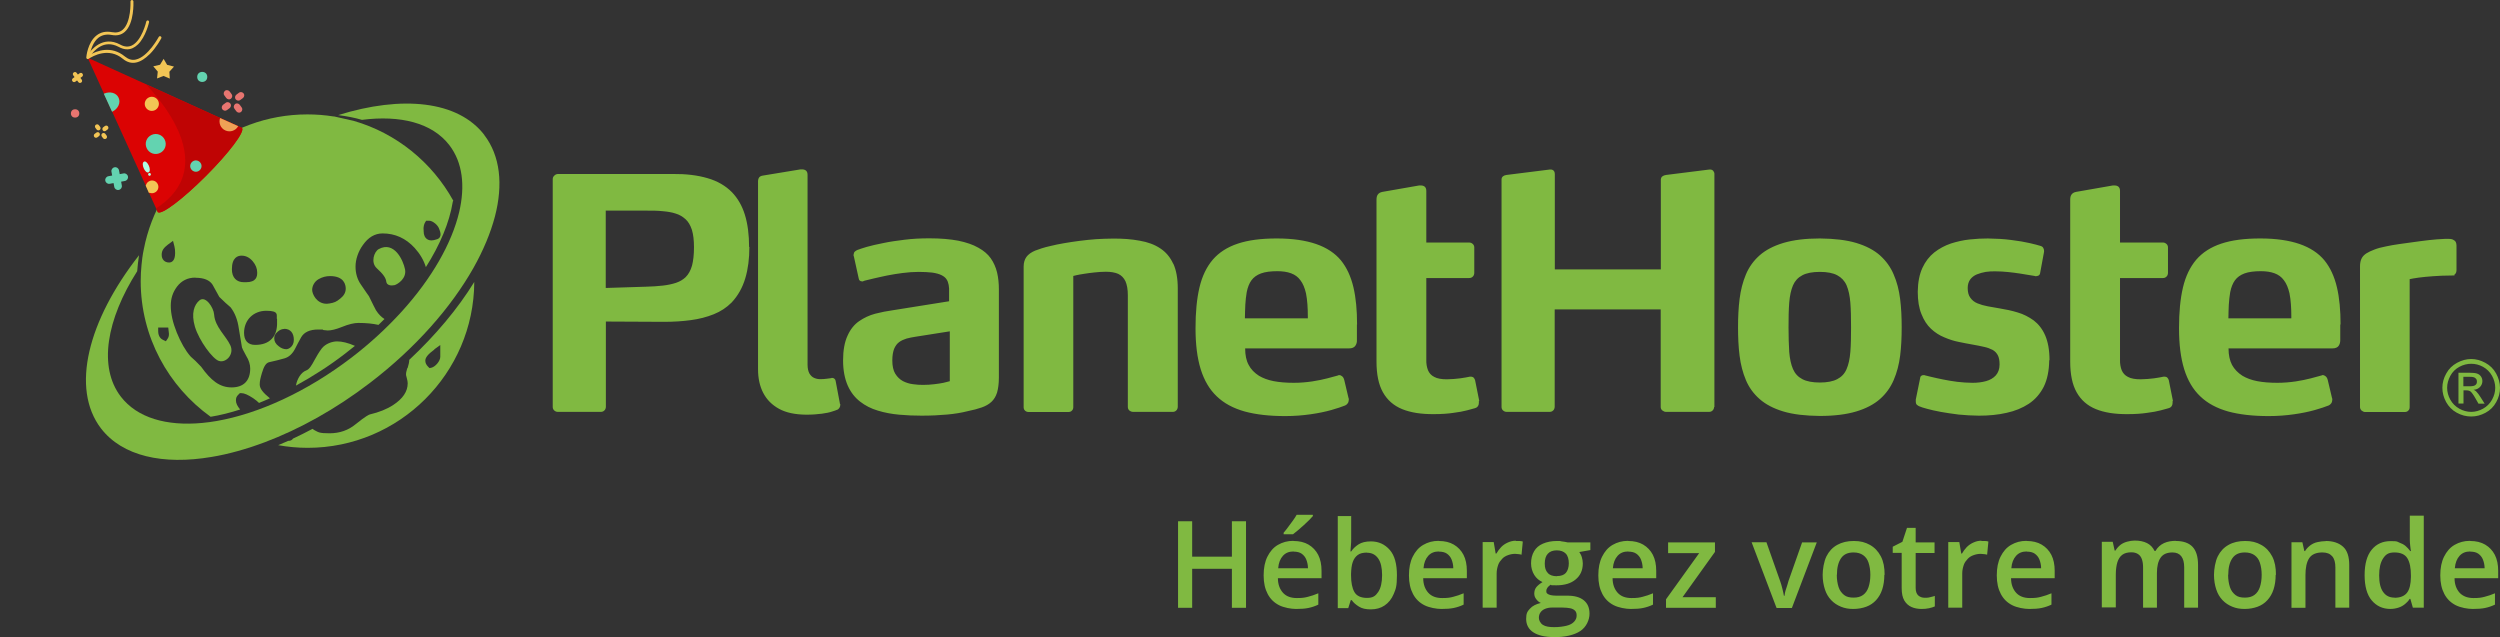
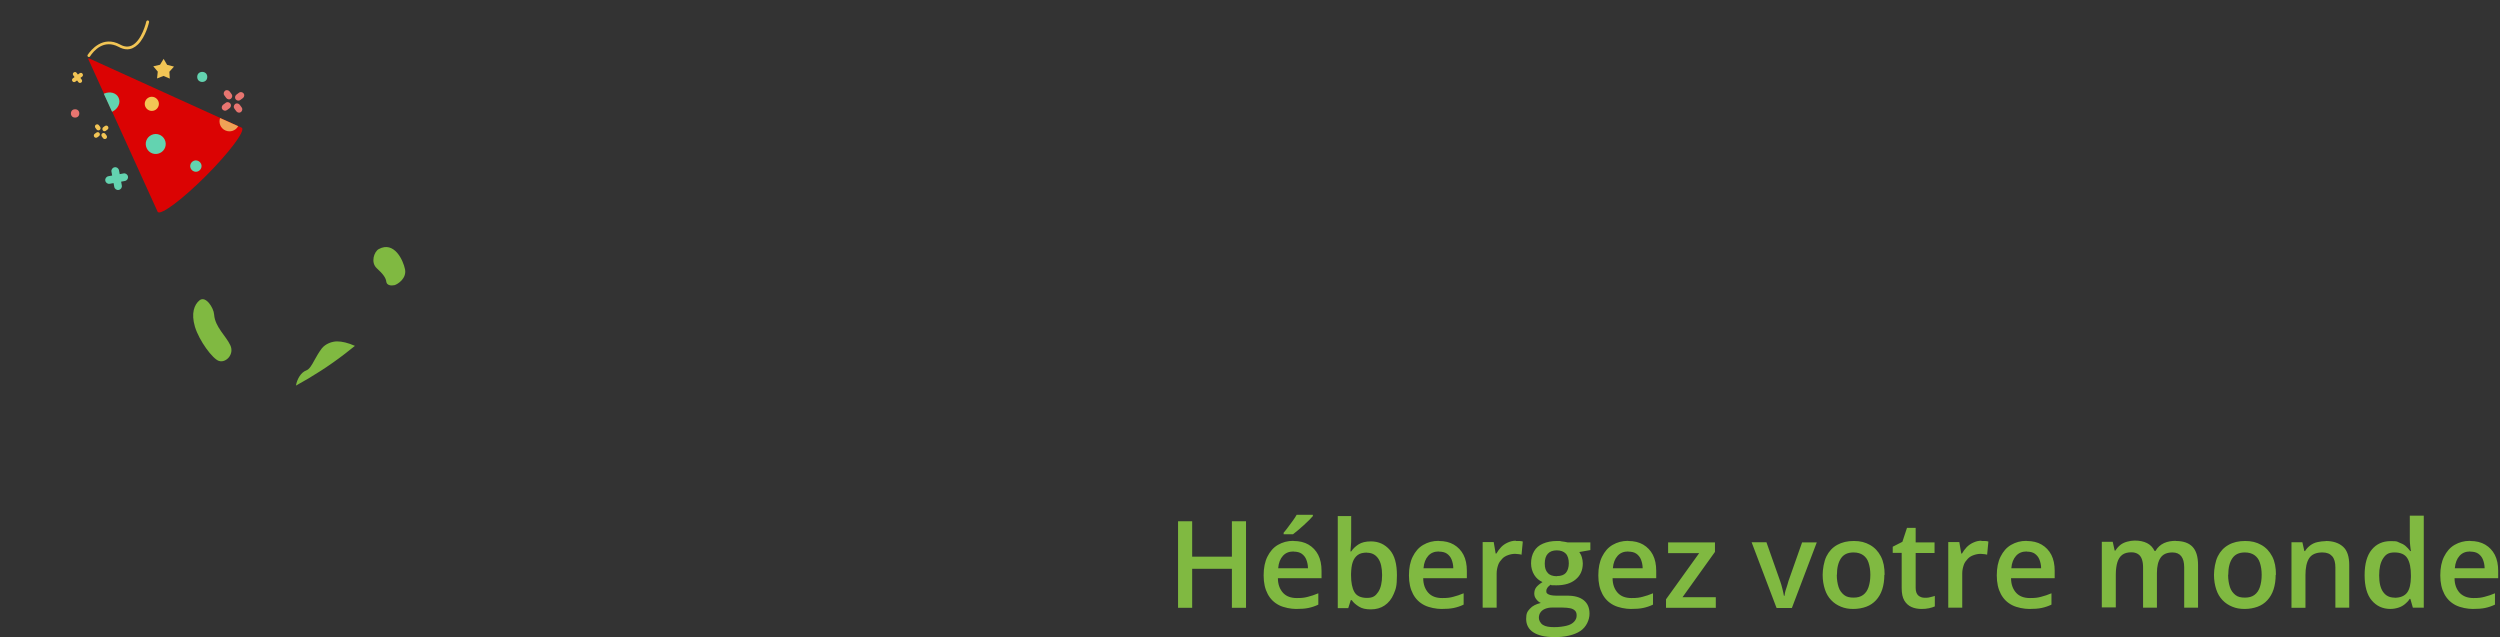
<svg xmlns="http://www.w3.org/2000/svg" viewBox="75.5 78.6 1787.5 455.6">
  <rect x="75.5" y="78.6" width="1787.5" height="455.6" fill="#333333" stroke="none" />
  <defs>
    <style>.cls-1{fill:#e87570}.cls-1,.cls-10,.cls-2,.cls-3,.cls-4,.cls-5,.cls-6,.cls-7,.cls-8{stroke-width:0}.cls-2{fill:#80b941}.cls-3{fill:#db0303}.cls-4{fill:#aeffe4}.cls-5{fill:#f2c555}.cls-6{fill:#bf0404}.cls-7{fill:#ddd}.cls-8{fill:#ededed}.cls-10{fill:#63d3b0}.cls-12{display:none}</style>
  </defs>
  <g id="Layer_1" data-name="Layer 1">
-     <path d="M1836.9 354.8h4.3c2.1 0 3.5-.3 4.2-.9.8-.6 1.1-1.4 1.1-2.5s-.2-1.2-.5-1.8c-.4-.5-.9-.9-1.5-1.2-.7-.3-1.8-.4-3.6-.4h-4.1v6.7Zm-3.6 12.5v-22.2h7.6c2.6 0 4.5.2 5.7.6 1.2.4 2.1 1.1 2.8 2.1.7 1 1 2.1 1 3.3 0 1.6-.6 3-1.7 4.2-1.2 1.2-2.7 1.9-4.6 2 .8.3 1.4.7 1.9 1.2.9.9 2 2.3 3.3 4.4l2.7 4.3h-4.4l-2-3.5c-1.5-2.7-2.8-4.5-3.7-5.2-.7-.5-1.6-.8-2.9-.8h-2.1v9.4h-3.6Zm9.1-28.6c-2.9 0-5.7.7-8.5 2.2-2.7 1.5-4.9 3.6-6.4 6.4-1.5 2.8-2.3 5.6-2.3 8.6s.8 5.8 2.3 8.5c1.5 2.7 3.6 4.8 6.4 6.4 2.7 1.5 5.6 2.3 8.5 2.3s5.8-.8 8.5-2.3c2.7-1.5 4.8-3.6 6.4-6.4 1.5-2.7 2.3-5.6 2.3-8.5s-.8-5.9-2.3-8.6c-1.5-2.7-3.7-4.9-6.4-6.4s-5.6-2.2-8.4-2.2Zm0-3.4c3.5 0 6.8.9 10.1 2.7 3.3 1.8 5.9 4.3 7.7 7.6 1.8 3.3 2.8 6.7 2.8 10.3s-.9 7-2.7 10.2c-1.8 3.3-4.3 5.8-7.6 7.6-3.3 1.8-6.7 2.7-10.3 2.7s-7-.9-10.3-2.7c-3.3-1.8-5.8-4.4-7.6-7.6-1.8-3.3-2.7-6.7-2.7-10.2s.9-7 2.8-10.3c1.8-3.3 4.4-5.8 7.7-7.6 3.3-1.8 6.7-2.7 10.1-2.7ZM571.7 255.4c0 5.3-.5 9.6-1.4 13.1-1 3.5-2.5 6.2-4.6 8.3-1.8 1.7-4.1 3.1-6.8 4-2.7.9-5.9 1.6-9.5 2-3.6.4-7.7.7-12.2.8l-28.6.9v-55.3h29.3c4.1 0 7.9 0 11.4.4 3.5.3 6.6.8 9.3 1.7 2.7.8 5 2.2 6.9 3.9 2.1 1.8 3.6 4.4 4.7 7.7 1 3.3 1.5 7.5 1.5 12.5m39.4-.2c0-8.8-1-16.5-3-23s-5.1-11.8-9.2-16.1c-4.6-4.7-10.5-8.1-17.5-10.1-7.1-2.1-15.4-3.1-24.8-3h-82c-1.1 0-2 .4-2.7 1.1-.8.7-1.2 1.5-1.2 2.6v162.9c0 1 .4 1.9 1.1 2.5.7.6 1.5 1 2.6 1H505c1.1 0 1.9-.3 2.6-1 .7-.6 1-1.5 1.1-2.5v-61.1l40.3.2h1.6c6.6 0 12.8-.4 18.8-1.2 6-.8 11.4-2.2 16.4-4.2 5-2 9.2-4.8 12.8-8.4 4.6-4.9 7.8-10.7 9.8-17.4 2-6.7 2.9-14.2 2.9-22.3ZM676.1 367.5l-3-15.9c-.1-.8-.3-1.5-.8-2-.4-.5-1.1-.8-2-.8s-.2 0-.3.1c-.1 0-.2.1-.3.1-.9.1-2 .3-3.2.4-1.3.2-2.8.3-4.6.3-1.5 0-2.9-.3-4.3-.9-1.4-.6-2.5-1.7-3.4-3.2-.8-1.5-1.3-3.6-1.3-6.3V203.6c0-1.4-.4-2.4-1.1-3-.7-.6-1.7-.9-2.8-.9h-1.1l-26.7 4.4c-1.5.2-2.5.7-3 1.5s-.8 1.9-.7 3.4v133.6c0 6.4 1.2 12.1 3.7 16.9 2.5 4.8 6.2 8.6 11.3 11.4 5.1 2.8 11.5 4.1 19.4 4.2 4.5 0 8.2-.3 11.2-.7 3-.4 5.5-.9 7.2-1.5 1.8-.5 3-1 3.7-1.3.2 0 .4-.1.8-.4.3-.3.7-.7 1-1.2.3-.5.5-1.2.5-1.9v-.7ZM754.4 351.2c-1 .3-2.5.7-4.3 1.1-1.9.4-4 .7-6.5 1-2.5.3-5.1.5-8 .5-2.3 0-4.8-.1-7.3-.5-2.6-.3-5-1.1-7.2-2.2-2.2-1.2-4-2.9-5.5-5.3-1.4-2.3-2.1-5.5-2.1-9.5 0-3.4.5-6.2 1.3-8.3.9-2.1 2.1-3.7 3.6-4.8 1.5-1.1 3.3-1.9 5.2-2.5 2-.5 4.1-1 6.3-1.3l24.7-3.9v35.7Zm35.3-2.3v-63.4c0-4.3-.4-8.3-1.3-12.1-.9-3.7-2.4-7.1-4.5-10.1s-5.1-5.5-8.9-7.6c-3.8-2.2-8.6-3.8-14.3-5-5.8-1.1-12.7-1.7-20.7-1.7-6.2 0-12.1.3-17.7 1s-10.7 1.4-15.3 2.4c-4.6.9-8.5 1.8-11.7 2.7-3.1.9-5.4 1.7-6.7 2.2-.6.2-1.2.6-1.8 1.1-.6.5-.9 1.3-1 2.3v.6c0 .2 0 .3.2.6l3.5 15.9c.1.7.4 1.2.8 1.5.4.3 1 .5 1.7.5s.5 0 .8-.2c.3 0 .6-.2.8-.3 1.6-.4 3.8-.9 6.6-1.6 2.8-.7 6-1.3 9.5-2.1 3.5-.7 7.3-1.3 11.1-1.8 3.9-.5 7.7-.8 11.5-.8s7.1.2 9.8.5c2.7.4 4.9 1 6.5 1.8 1.6.8 2.8 1.7 3.6 2.9.8 1.1 1.3 2.5 1.6 4.1.3 1.6.4 3.4.3 5.5v6.2l-40.1 6.4c-4.3.6-8.5 1.4-12.7 2.5-4.2 1.1-8 2.9-11.5 5.3s-6.3 5.9-8.3 10.4c-2.1 4.5-3.2 10.4-3.2 17.7 0 7.1 1.2 13.1 3.3 17.9 2.1 4.8 5.1 8.6 8.8 11.5 3.7 2.9 8 5.1 12.8 6.5 4.8 1.5 9.9 2.4 15.2 2.9 5.3.5 10.7.7 16.1.7 6.7 0 12.7-.3 18.2-.8s10.3-1.3 14.6-2.4c4-.8 7.4-1.7 10.2-2.7 2.8-1 5.1-2.3 6.9-4 1.8-1.7 3.1-3.8 4-6.6.8-2.8 1.3-6.3 1.3-10.6ZM914.3 267.1c-2.1-4.6-5.2-8.3-9.2-10.9-4-2.7-8.9-4.5-14.7-5.5-5.8-1.1-12.3-1.6-19.7-1.5-3.6 0-7.4.2-11.4.4-4 .3-7.9.7-11.8 1.2-4 .5-7.7 1.1-11.3 1.7-3.6.6-6.8 1.3-9.7 2-4.5 1-8.1 2.2-10.9 3.3-2.8 1.2-4.9 2.7-6.2 4.5-1.3 1.8-2 4.1-2 7v100.4c0 1 .3 1.9 1 2.5.6.6 1.5 1 2.7 1h28.1c1.2 0 2.1-.3 2.7-1 .7-.6 1-1.5 1-2.5v-93.8s.7-.2 2.1-.5c1.4-.3 3.2-.7 5.5-1 2.3-.4 4.8-.7 7.5-1 2.7-.3 5.5-.5 8.2-.5 3.5 0 6.5.5 8.8 1.5 2.3 1.1 4 2.8 5.2 5.3 1.1 2.5 1.7 5.8 1.7 10v79.9c0 1 .4 1.9 1.1 2.5.7.6 1.7 1 2.8 1h28.1c1.1 0 1.9-.3 2.6-1 .7-.6 1-1.5 1.1-2.5v-84.8c0-7.2-1.1-13.1-3.2-17.7ZM1010.8 306.2h-45.2c0-3.5.2-6.7.3-9.8.2-3.1.5-6 1-8.9.7-3.5 1.8-6.3 3.4-8.5 1.6-2.2 3.9-3.8 6.8-4.9 3-1.1 6.9-1.6 11.7-1.6 3.8 0 7.1.5 9.8 1.5 2.7 1 5 2.6 6.7 5 1.8 2.3 3.1 5.5 4 9.4.5 2.5.8 5.1 1 7.8.2 2.7.3 5.5.3 8.6v1.4Zm35 4.4c0-10.1-.8-19-2.6-26.6-1.8-7.6-4.7-14-8.9-19.2-4.3-5.2-10.2-9.1-17.7-11.7-7.5-2.6-16.9-4-28.2-4s-20.4 1.2-27.9 3.7-13.4 6.3-17.9 11.5c-4.4 5.2-7.6 11.8-9.5 19.9-1.9 8.1-2.8 17.7-2.8 29 0 11.6 1.2 21.3 3.7 29.4 2.5 8 6.3 14.5 11.5 19.4 5.2 5 11.8 8.5 19.9 10.8 8.1 2.2 17.7 3.3 29 3.3 6.6 0 12.6-.5 18.2-1.3s10.4-1.8 14.7-3c4.2-1.2 7.5-2.3 10-3.3.7-.3 1.3-.8 1.8-1.5.5-.6.7-1.4.8-2.5v-.5c0-.2 0-.5-.2-.8l-3-12.7c-.3-1.3-.8-2.2-1.5-2.8-.7-.6-1.4-.9-2.2-.9h-.3c-.1 0-.2 0-.3.2-2 .6-4.6 1.3-7.8 2.1-3.1.8-6.8 1.6-10.8 2.2-4.1.6-8.4 1-13.2 1-5.6 0-10.4-.4-14.5-1.2-4.1-.8-7.5-2.1-10.4-3.8-3.3-2.1-5.8-4.7-7.4-7.8-1.7-3.1-2.5-7-2.5-11.8h74.4c2.1 0 3.6-.7 4.4-1.9.8-1.2 1.2-2.5 1.1-4.1v-11.1ZM1133.2 365.5l-3-15c-.2-.7-.5-1.3-1-1.8-.4-.5-1-.7-1.8-.8h-.9c-1.8.4-4.1.8-6.9 1.2-2.8.4-6 .6-9.5.7-3.9 0-6.9-.5-9.1-1.7-2.2-1.1-3.6-2.7-4.5-4.8-.8-2.1-1.3-4.6-1.2-7.6v-58.3h30.6c1.1 0 1.9-.3 2.6-1 .7-.6 1-1.5 1.1-2.5v-18.4c0-1-.4-1.9-1.1-2.5-.7-.6-1.5-1-2.6-1h-30.6v-36.9c0-1.4-.4-2.4-1.1-3-.7-.6-1.7-.9-2.8-.9h-1.2l-26.3 4.6c-1.5.3-2.5.9-3.2 1.8-.7.9-1 2.1-1 3.7v115.9c0 9.1 1.5 16.4 4.6 21.9 3.1 5.5 7.6 9.5 13.7 12s13.7 3.7 22.9 3.6c5.1 0 9.7-.3 13.7-.9 4-.5 7.2-1.1 9.8-1.8 2.6-.7 4.5-1.2 5.5-1.5 1.1-.3 1.9-.8 2.3-1.5.5-.7.7-1.5.7-2.4v-1.4ZM1301.3 369.6V203c0-.8-.3-1.6-.8-2.2-.5-.6-1.3-1-2.2-1h-.5l-31.1 3.9c-1 .1-1.9.5-2.6 1-.7.5-1 1.3-1.1 2.2v64.3h-75.8V203c0-.8-.2-1.6-.7-2.2-.5-.6-1.2-1-2.3-1h-.5l-31.1 3.9c-1 .1-1.9.5-2.5 1-.6.5-1 1.3-1 2.2v162.7c0 1 .4 1.9 1.1 2.5.7.6 1.5 1 2.6 1h30.6c1.1 0 1.9-.3 2.6-1 .7-.6 1-1.5 1.1-2.5v-69.8h75.8v69.8c0 1 .4 1.9 1.2 2.5.8.6 1.6 1 2.7 1h30.6c1.1 0 1.9-.3 2.6-1 .7-.6 1-1.5 1.1-2.5M1399 312.7c0 6.7-.1 12.6-.5 17.5-.4 5-1.3 9.1-2.7 12.3-1.4 3.3-3.6 5.6-6.7 7.2-3 1.6-7.2 2.4-12.4 2.4s-9.5-.8-12.5-2.4c-3.1-1.6-5.3-4-6.7-7.2-1.4-3.2-2.3-7.3-2.7-12.3-.3-4.9-.5-10.8-.5-17.5 0-6.8.1-12.7.5-17.7s1.3-9.1 2.7-12.4c1.4-3.2 3.6-5.6 6.7-7.2 3-1.6 7.2-2.4 12.5-2.4s9.4.8 12.4 2.4c3 1.6 5.3 4 6.7 7.2 1.4 3.3 2.3 7.4 2.7 12.4.4 5 .5 10.9.5 17.7m36.2 0c0-7.2-.3-13.9-1.1-20.3s-2.3-12.2-4.6-17.5c-2.2-5.3-5.5-9.8-9.8-13.7-4.3-3.8-10-6.8-17-8.9-7-2.1-15.7-3.1-26-3.2-10.4 0-19 1.1-26.1 3.2-7 2.1-12.7 5.1-17 8.9-4.3 3.8-7.6 8.4-9.8 13.7-2.2 5.3-3.7 11.1-4.5 17.5-.8 6.4-1.1 13.1-1.1 20.3 0 7.1.3 13.9 1.1 20.2.8 6.4 2.3 12.2 4.5 17.4 2.2 5.3 5.5 9.8 9.8 13.6 4.3 3.8 10 6.8 17 8.9 7 2.1 15.7 3.1 26.1 3.2 10.3 0 19-1.1 26-3.2s12.7-5.1 17-8.9c4.3-3.8 7.6-8.4 9.8-13.6 2.3-5.3 3.8-11.1 4.6-17.4.8-6.3 1.1-13.1 1.1-20.2ZM1540.9 336.2c0-7.3-1.1-13.2-3.1-17.8-2-4.6-4.8-8.1-8.2-10.7-3.5-2.5-7.3-4.5-11.5-5.7-4.2-1.3-8.5-2.2-12.9-2.9-3-.5-5.8-1-8.5-1.5s-5.1-1.2-7.3-2.1c-2.2-.9-3.8-2.2-5.1-4-1.3-1.7-1.9-4.1-1.9-7 0-2.5.7-4.6 1.8-6.1 1.2-1.6 2.8-2.8 4.7-3.6 2-.8 4.1-1.4 6.4-1.8 2.3-.3 4.6-.5 6.9-.4 3 0 6.1.2 9.1.5s5.9.7 8.6 1.1c2.7.4 4.9.8 6.7 1.1 1.8.3 3.1.5 3.7.6.1 0 .2 0 .3.1.1 0 .2.1.3.1.8 0 1.5-.2 2.2-.5.6-.4 1-1 1.1-1.8l2.8-15.2v-.7c0-.7-.2-1.4-.6-2.1-.4-.7-1-1.1-2-1.4-1.6-.5-4.2-1.2-7.7-2-3.6-.8-7.9-1.6-13-2.2-5.1-.7-10.7-1-16.9-1.1-4.1 0-8.4.2-13 .7-4.6.5-9 1.5-13.4 2.9-4.4 1.5-8.3 3.6-11.9 6.4-3.5 2.8-6.4 6.5-8.5 11.1-2.1 4.6-3.2 10.2-3.3 17 0 6.4.9 11.8 2.7 16.1 1.7 4.3 4 7.8 6.8 10.4 2.8 2.6 6 4.7 9.5 6.1 3.5 1.5 6.9 2.6 10.5 3.3 3.5.7 6.9 1.4 9.9 1.9s5.7 1.1 8 1.6c2.4.5 4.4 1.3 6 2.1 1.7.9 2.9 2.2 3.8 3.8.9 1.7 1.3 3.9 1.3 6.7 0 3.3-1 5.9-2.7 7.8-1.7 1.9-4.1 3.3-7 4.1-2.9.8-6.1 1.2-9.6 1.2-3.6 0-7.3-.3-10.9-.7-3.6-.5-7.1-1-10.3-1.7-3.2-.7-5.9-1.2-8.2-1.8-2.2-.5-3.7-.9-4.5-1.1-.2-.1-.4-.2-.6-.2h-.6c-.7 0-1.3.2-1.7.6-.5.4-.7 1.1-.8 2.1l-3 14.7v1.4c0 1.2.3 2.1.9 2.5.6.5 1.1.8 1.6 1 1.1.5 2.9 1.1 5.6 1.8 2.6.7 5.9 1.5 9.8 2.2 3.8.7 8.1 1.3 12.7 1.9 4.6.5 9.5.7 14.5.8 7.1 0 13.6-.6 19.7-2 6.1-1.3 11.4-3.5 16-6.5 4.5-3 8.1-7.1 10.7-12.2 2.5-5.1 3.8-11.4 3.9-18.9M1629.2 365.5l-3-15c-.2-.7-.5-1.3-1-1.8-.4-.5-1-.7-1.8-.8h-.9c-1.8.4-4.1.8-6.9 1.2-2.8.4-6 .6-9.5.7-3.9 0-6.9-.5-9.1-1.7-2.2-1.1-3.6-2.7-4.5-4.8-.8-2.1-1.3-4.6-1.2-7.6v-58.3h30.6c1.1 0 1.9-.3 2.6-1 .7-.6 1-1.5 1.1-2.5v-18.4c0-1-.4-1.9-1.1-2.5-.7-.6-1.5-1-2.6-1h-30.6v-36.9c0-1.4-.4-2.4-1.1-3-.7-.6-1.7-.9-2.8-.9h-1.2l-26.3 4.6c-1.5.3-2.5.9-3.2 1.8-.7.9-1 2.1-1 3.7v115.9c0 9.1 1.5 16.4 4.6 21.9 3.1 5.5 7.6 9.5 13.7 12s13.7 3.7 22.9 3.6c5.1 0 9.7-.3 13.7-.9 4-.5 7.2-1.1 9.8-1.8 2.6-.7 4.5-1.2 5.5-1.5 1.1-.3 1.9-.8 2.3-1.5.5-.7.7-1.5.7-2.4v-1.4ZM1714 306.2h-45.2c0-3.5.2-6.7.3-9.8.2-3.1.5-6 1-8.9.7-3.5 1.8-6.3 3.4-8.5 1.6-2.2 3.9-3.8 6.8-4.9 3-1.1 6.9-1.6 11.7-1.6 3.8 0 7.1.5 9.8 1.5 2.7 1 5 2.6 6.7 5 1.8 2.3 3.1 5.5 4 9.4.5 2.5.8 5.1 1 7.8.2 2.7.3 5.5.3 8.6v1.4Zm35 4.4c0-10.1-.8-19-2.6-26.6-1.8-7.6-4.7-14-8.9-19.2-4.3-5.2-10.2-9.1-17.7-11.7-7.5-2.6-16.9-4-28.2-4s-20.4 1.2-27.9 3.7-13.4 6.3-17.9 11.5c-4.4 5.2-7.6 11.8-9.5 19.9-1.9 8.1-2.8 17.7-2.8 29 0 11.6 1.2 21.3 3.7 29.4 2.5 8 6.3 14.5 11.5 19.4 5.2 5 11.8 8.5 19.9 10.8 8.1 2.2 17.7 3.3 29 3.3 6.6 0 12.6-.5 18.2-1.3s10.4-1.8 14.7-3c4.2-1.2 7.5-2.3 10-3.3.7-.3 1.3-.8 1.8-1.5.5-.6.7-1.4.8-2.5v-.5c0-.2 0-.5-.2-.8l-3-12.7c-.3-1.3-.8-2.2-1.5-2.8-.7-.6-1.4-.9-2.2-.9h-.3c-.1 0-.2 0-.3.2-2 .6-4.6 1.3-7.8 2.1-3.1.8-6.8 1.6-10.8 2.2-4.1.6-8.4 1-13.2 1-5.6 0-10.4-.4-14.5-1.2-4.1-.8-7.5-2.1-10.4-3.8-3.3-2.1-5.8-4.7-7.5-7.8-1.6-3.1-2.5-7-2.5-11.8h74.4c2.1 0 3.6-.7 4.4-1.9.8-1.2 1.1-2.5 1.1-4.1v-11.1ZM1831.9 271v-16.8c0-1-.2-1.8-.5-2.5-.3-.6-.7-1-1.1-1.2-.7-.5-1.3-.8-1.9-.9-.6-.2-1.5-.2-2.7-.2h-2.1c-3.8.2-7.7.4-11.6.9-3.9.5-7.5.9-10.8 1.4-3.3.5-6.7.9-10.1 1.4-3.4.5-6.6 1-9.7 1.7-3.1.6-5.8 1.3-8.1 2.2-2.4.9-4.3 1.8-5.9 2.8-1.5 1-2.7 2.2-3.4 3.7-.7 1.4-1.1 3.3-1.1 5.5v100.7c0 1 .5 1.9 1.2 2.5.8.6 1.6 1 2.5 1h28.1c1.2 0 2.1-.3 2.7-1 .7-.6 1-1.5 1-2.5v-91.5c1.3-.3 3.5-.7 6.4-1.1 2.9-.4 6.3-.7 10.2-1 4-.3 8.2-.5 12.7-.5s2.2-.2 2.8-.7c.6-.4 1-1 1.2-1.7.2-.7.2-1.5.2-2.3M314.2 161.9c-6.2-1-12.5-1.5-18.9-1.5-58 0-106.4 41.6-117 96.5-.8 3.5-1.5 9.3-1.6 11-.4 3.9-.6 7.8-.6 11.7 0 39.9 19.8 75.3 50 97 6.8-1.1 13.9-2.9 21.1-5.2-2-2.4-3-4.5-3-6.4s.3-2.9 2-4.5l.8-.8h1.1c2 0 4.6 1.1 8.4 3.6 1.9 1.3 3.2 2.4 4.2 3.4 2.6-1 5.2-2.2 7.8-3.3-5.1-4.1-7.3-7.1-7.3-9.8s.5-4.6 1.6-8.4c1.4-4.7 2.9-7 5-7.6 3.9-.8 7.6-1.8 11.2-2.8 3-.9 5.4-3 7.3-6.5 1.4-2.8 2.9-5.6 4.5-8.5 2.1-3.7 6.2-5.6 12.2-5.6s2.2.1 3.8.4c1.3.2 2.3.3 3 .3 2.5 0 5.9-.8 10.1-2.5 4.9-2 8.8-2.9 11.8-2.9 5.7 0 10.5.5 14.4 1.4 1.4-1.4 2.9-2.8 4.3-4.2-2.1-1.3-4.2-3.3-6.1-6.3-.9-1.6-2.5-4.9-5-10-.5-.7-1.9-2.6-5.8-8.4-2.5-3.6-3.8-7.9-3.8-12.8s1.8-10.6 5.2-15.3c3.8-5.5 8.5-8.4 14.2-8.4 8.9 0 16.6 3.5 22.9 10.4 3.8 4.2 6.5 8.8 8 13.7 10.1-15.9 16.8-31.8 19.2-46.5 0-.4.2-.7.4-1-15.1-27.4-40.7-48.3-71.3-57.1l-14.2-3.2Zm64.1 80.7c0-2.1.4-3.7 1.1-4.9l.8-1.3h2c1.5 0 2.9.7 4.7 2.2 1.8 1.6 2.4 3 2.7 3.9 1.1 2.7 1.2 4.5.3 5.8-.5.7-1.2 1.2-2.1 1.4-1.4.5-2.7.8-3.9.8s-5.5-.5-5.5-6.7v-1.2Zm-75 35.6c2.6-1.5 5.3-2.2 8.2-2.2 10.1 0 11.2 6.3 11.2 9s-1.3 5-3.8 7c-2.9 2.4-4.3 3-7.9 3.6-.7.1-1.3.2-1.9.2-7.3 0-10.4-7.1-10.4-9.9s1.6-6 4.6-7.7Zm-24.6 35.5c4.3 0 6.9 2.9 6.9 7.9s-4 6.7-5.3 6.7c-1.9 0-3.8-.7-5.6-2.2-2.1-1.6-3.1-3.5-3.1-5.4s.4-3.2 2.5-5c1.5-1.3 3.1-1.9 4.7-1.9Zm-5.1-7.2v2.1c.2 5.4-1.1 9.6-3.9 12.4-2.7 2.8-6.6 4.2-11.8 4.2s-7.9-3.2-7.9-8.6c0-9.2 6.7-15.8 15.9-15.8s7.3 3 7.5 5.7Zm-25.3-45.1c3 0 5.7 1.4 7.9 4 2.1 2.5 3.2 5.2 3.2 8.1s-.6 6.9-8.1 6.9h-1.4c-5.4 0-8.6-3.4-8.6-9.3 0-8.5 4.3-9.7 6.9-9.7Zm-33 15.8c6 0 10.1 1.7 12.2 5 1.6 3 3.2 5.9 4.8 8.7 3.2 3.2 5.9 5.6 7.7 7.1l.5.5c2.9 3.8 4.9 8.8 5.7 14.7l2.3 13.8c.1.4.7 1.9 3 6 1.9 3 2.9 6.1 2.9 9.1 0 8.7-4.7 13.5-13.3 13.5s-14.8-5-21.8-14.8c-3-3.2-5.5-5.6-7.2-7l-.4-.4c-3.6-4.1-6.9-9.9-9.8-17-2.9-7.2-4.3-13.6-4.3-19.1s1.5-9.8 4.5-13.8c3.2-4.2 7.6-6.4 13-6.4Zm-19.3-24 3.2-2.4 1 3.9c.4 1.5.5 3.1.5 4.9 0 5.8-2.7 6.7-4.3 6.7-3.2 0-5.3-2.2-5.3-5.5s1.6-5.1 4.8-7.6Zm-7.4 59.6h7.2l.5 4.5c0 1.5-.3 2.5-.9 3.4l-1.3 1.9-2.1-1c-1.3-.6-3.4-2.3-3.4-6.2v-2.7ZM366.7 341.8c-.8 2.6-.9 3.8-.9 4.3s0 1 .5 2.6c.5 1.7.7 3 .7 4 0 5.8-3.5 11-10.4 15.5-4.6 3-10.2 5.2-16.6 6.7-.5.1-2.8 1-10.2 7-5.2 4.3-11.4 6.5-18.7 6.5s-7.9-.7-10.7-2.2c-.5-.3-1-.6-1.4-1-4.7 2.5-9.3 4.8-14 7-.7 1-1.7 1.6-3.1 1.6h-.3c-2.4 1.1-4.8 2.1-7.2 3.1 6.8 1.2 13.8 1.9 21 1.9 65.5 0 118.9-53.2 119.2-118.6-11.8 19.2-27.7 38.1-46.5 55.7v.1c0 1.4-.4 3.3-1.2 5.9Zm19.3-13.4 4.3-3.1v8.4c0 3.2-3.7 7.2-6.3 7.8l-1.4.3-1-1c-1.3-1.3-2-2.7-2-4.3 0-2.3 1.9-4.6 6.5-8Z" class="cls-2" />
    <path d="M357.5 282.5c2.1-.5 8.9-4.7 7.6-11.3-1.3-6.6-7.8-20.5-18.8-14.5-3.4 1.9-5.9 9.6-1.4 13.7s6.5 6.9 6.8 9.6c.3 2.7 3.6 3 5.7 2.5ZM329.3 325.9c-5-2.2-9.2-3.2-12.8-3.2s-8.3 1.7-10.9 5c-2.2 2.9-3.8 5.8-5.2 8.3-2 3.7-3.6 6.6-6 7.5-3.6 1.3-6.5 6-7.3 10.8 11.9-6.5 23.8-14.1 35.1-22.8l7.2-5.7ZM232.2 336.7c4.8 1.5 11-4.7 8-11.2-3-6.6-11-13.1-11.6-22-.3-4.8-6-13.7-10.4-10.2-3.8 3.1-6.2 9.2-3.3 19 3 9.8 12.5 22.9 17.2 24.4Z" class="cls-2" />
-     <path d="M421.8 175.1c-18.9-24.6-58.9-28.4-104.5-14.2 6.3.8 11.9 1.9 17 3.4 27.4-3.5 50.2 2.1 62.5 18.1 9.5 12.4 11.4 29.1 7 47.9-5.3 22.3-19.6 47.4-41.1 71.1-10.4 11.4-22.4 22.6-35.9 32.9-32.2 24.6-66.6 40.1-96.3 45.3-3.5.6-7 1.1-10.4 1.4-25.5 2.4-46.5-3.6-58.2-18.8-16.2-21.1-10.3-55.1 11.7-89.7.3-3.8.7-7.6 1.3-11.4-36.5 46.6-49 95.2-27.2 123.8 15.3 19.9 44.4 26.3 79.1 20.4 12.1-2 24.9-5.6 38-10.5 24.7-9.3 50.5-23.5 75.3-42.5 32.7-25 58-54 73.9-82.1 7.1-12.6 12.3-25.1 15.4-36.9 5.9-22.8 3.8-43.2-7.6-58.1Z" class="cls-2" />
  </g>
  <g id="Layer_4" data-name="Layer 4">
    <g id="Layer_2-2" data-name="Layer 2-2">
      <g id="Layer_3-2" data-name="Layer 3-2" style="isolation:isolate">
        <path d="M966.4 513.2h-10.1v-27.9h-28.4v27.9h-10.1v-61.9h10.1v25.3h28.4v-25.3h10.1v61.9ZM1000.4 465.4c4.2 0 7.8.9 10.7 2.6s5.3 4.2 6.9 7.3 2.4 7 2.4 11.4v5.3h-31.2c0 4.5 1.4 8 3.7 10.5s5.6 3.7 9.8 3.7 5.7-.3 8-.9 4.9-1.4 7.4-2.5v8.1c-2.3 1.1-4.7 1.9-7.1 2.4s-5.3.7-8.8.7-8.7-.9-12.2-2.7-6.2-4.4-8.1-8-2.9-7.9-2.9-13.3.9-9.8 2.7-13.4c1.8-3.6 4.2-6.5 7.5-8.4 3.3-1.9 6.8-2.9 11.1-2.9Zm0 7.5c-3.2 0-5.7 1-7.6 3.1s-3.1 5-3.4 8.9h21.3c0-2.3-.5-4.4-1.2-6.2s-1.9-3.2-3.3-4.2-3.4-1.5-5.8-1.5Zm13.8-26.2v.9c-.7.8-1.6 1.8-2.7 2.9s-2.4 2.3-3.8 3.6-2.7 2.4-4.1 3.6-2.5 2.1-3.6 2.9h-6.7v-1.1c.9-1.1 2-2.3 3.1-3.9s2.3-3.1 3.4-4.6 2.1-3 2.8-4.3h11.6ZM1041.6 447.4v15.9c0 1.8 0 3.6-.2 5.4s-.2 3.2-.3 4.2h.5c1.3-2 3.1-3.7 5.3-5.1s5.1-2.1 8.8-2.1c5.6 0 10 2.1 13.5 6.1s5.1 10.1 5.1 18.1-.8 9.8-2.3 13.4-3.7 6.3-6.5 8.2-6.1 2.8-9.8 2.8-6.4-.6-8.6-2-3.9-2.8-5.1-4.6h-.7l-1.8 5.7h-7.5v-65.8h9.8Zm11.4 26.3c-2.8 0-5.1.5-6.7 1.7s-2.8 2.8-3.6 5.1-1.1 5.1-1.2 8.5v.9c0 5.2.8 9.2 2.4 12s4.7 4.2 9 4.2 6.1-1.4 8-4.2 2.8-6.9 2.8-12.1-.9-9.2-2.8-11.9-4.5-4.1-8-4.1ZM1104.3 465.4c4.2 0 7.8.9 10.7 2.6s5.3 4.2 6.9 7.3 2.4 7 2.4 11.4v5.3h-31.2c0 4.5 1.4 8 3.7 10.5s5.6 3.7 9.8 3.7 5.7-.3 8-.9 4.9-1.4 7.4-2.5v8.1c-2.3 1.1-4.7 1.9-7.1 2.4s-5.3.7-8.8.7-8.7-.9-12.2-2.7c-3.5-1.8-6.2-4.4-8.1-8s-2.9-7.9-2.9-13.3.9-9.8 2.7-13.4 4.2-6.5 7.5-8.4c3.3-1.9 6.8-2.9 11.1-2.9Zm0 7.5c-3.2 0-5.7 1-7.6 3.1s-3.1 5-3.4 8.9h21.3c0-2.3-.5-4.4-1.2-6.2s-1.9-3.2-3.3-4.2-3.4-1.5-5.8-1.5ZM1159.3 465.4h2.6c1 0 1.7.2 2.4.4l-.9 9.4c-.6-.2-1.4-.3-2.2-.4s-1.6-.2-2.3-.2c-1.8 0-3.4.3-5.1.9s-3.1 1.4-4.2 2.6-2.3 2.6-2.9 4.4-1.1 3.8-1.1 6.1v24.5h-10v-46.9h7.9l1.4 8.2h.5c.9-1.6 2.1-3.2 3.4-4.6s3-2.5 4.8-3.3 3.6-1.3 5.8-1.3ZM1186.4 534.1c-6.3 0-11.2-1.2-14.6-3.4s-5.1-5.5-5.1-9.6.9-5.3 2.7-7.3c1.8-2 4.4-3.3 7.8-4.1-1.3-.5-2.3-1.4-3.3-2.7s-1.4-2.5-1.4-4.1.5-3.3 1.5-4.5 2.4-2.4 4.4-3.6c-2.4-1.1-4.4-2.7-5.9-5.1-1.4-2.3-2.3-5.1-2.3-8.3s.7-6.2 2.2-8.7c1.4-2.4 3.5-4.2 6.3-5.4s6.1-1.9 10-1.9 1.8 0 2.8.2 1.9.2 2.8.4 1.5.3 2 .4h16.3v5.5l-7.9 1.4c.7 1.1 1.4 2.3 1.8 3.7s.7 2.9.7 4.4c0 4.9-1.7 8.7-5.1 11.5-3.3 2.8-7.9 4.2-13.8 4.2s-2.8-.2-4.1-.4c-1 .6-1.8 1.4-2.3 2.1s-.8 1.5-.8 2.5.3 1.4.8 1.8 1.4.8 2.3 1 2.3.4 3.9.4h8.1c5.1 0 9 1.1 11.7 3.3s4.1 5.3 4.1 9.6-2.2 9.5-6.6 12.4c-4.4 2.9-10.9 4.4-19.1 4.4Zm.4-7.1c3.4 0 6.3-.4 8.8-1s4.2-1.6 5.4-2.9 1.8-2.7 1.8-4.4-.4-2.7-1.2-3.5-1.9-1.4-3.4-1.7-3.4-.5-5.7-.5h-7.3c-1.8 0-3.4.3-4.9.9s-2.5 1.4-3.3 2.5-1.2 2.4-1.2 4 1 3.8 2.9 5 4.5 1.6 8 1.6Zm1.9-36.5c2.9 0 5.1-.8 6.4-2.3s2.1-3.9 2.1-6.8-.7-5.5-2.2-7-3.6-2.3-6.4-2.3-4.9.8-6.4 2.4-2.2 4-2.2 7.1.7 5.1 2.2 6.7c1.4 1.6 3.7 2.3 6.5 2.3ZM1239.7 465.4c4.2 0 7.8.9 10.7 2.6s5.3 4.2 6.9 7.3 2.4 7 2.4 11.4v5.3h-31.2c0 4.5 1.4 8 3.7 10.5s5.6 3.7 9.8 3.7 5.7-.3 8-.9 4.9-1.4 7.4-2.5v8.1c-2.3 1.1-4.7 1.9-7.1 2.4s-5.3.7-8.8.7-8.7-.9-12.2-2.7-6.2-4.4-8.1-8-2.9-7.9-2.9-13.3.9-9.8 2.7-13.4 4.2-6.5 7.5-8.4c3.3-1.9 6.9-2.9 11.1-2.9Zm0 7.5c-3.2 0-5.7 1-7.6 3.1s-3.1 5-3.4 8.9h21.3c0-2.3-.5-4.4-1.2-6.2s-1.9-3.2-3.3-4.2-3.4-1.5-5.8-1.5ZM1302.4 513.2h-35.7v-6.1l23.7-33h-22.2v-7.7h33.5v6.8l-23.2 32.4h23.8v7.7ZM1345.7 513.2l-17.8-46.9h10.6l9.7 27.5c.6 1.7 1.2 3.6 1.7 5.7s.9 3.7 1.1 5.1h.4c.2-1.4.5-3.2 1.2-5.1s1.2-3.9 1.7-5.6l9.7-27.5h10.5l-17.8 46.9h-10.8ZM1422.8 489.6c0 3.9-.5 7.3-1.5 10.4s-2.5 5.6-4.4 7.7-4.3 3.7-7 4.7-5.9 1.6-9.3 1.6-6.1-.5-8.8-1.6-5-2.6-7-4.7-3.5-4.6-4.5-7.7-1.6-6.5-1.6-10.4.9-9.6 2.7-13.2 4.3-6.3 7.7-8.2 7.3-2.8 11.9-2.8 8.1.9 11.5 2.8 5.9 4.6 7.8 8.2 2.7 8 2.7 13.2Zm-34 0c0 3.4.5 6.3 1.3 8.8s2.2 4.2 3.9 5.6 4 1.9 6.8 1.9 5-.6 6.8-1.9 3.1-3.2 3.9-5.6 1.3-5.3 1.3-8.8-.5-6.2-1.3-8.7-2.2-4.2-3.9-5.4-4-1.9-6.8-1.9c-4.2 0-7.1 1.4-9 4.2s-2.9 6.7-2.9 11.8ZM1451.6 506c1.3 0 2.6 0 3.9-.4s2.4-.5 3.4-.9v7.5c-1.1.5-2.5.9-4.2 1.3s-3.6.5-5.4.5c-2.6 0-5.1-.5-7.1-1.4s-3.8-2.4-5.1-4.6-1.9-5.1-1.9-9v-25.1h-6.4v-4.4l6.9-3.5 3.3-10h6.2v10.4h13.5v7.6h-13.5v25c0 2.3.6 4.2 1.8 5.3s2.8 1.7 4.7 1.7ZM1492.2 465.4h2.6c1 0 1.7.2 2.4.4l-.9 9.4c-.6-.2-1.4-.3-2.2-.4s-1.6-.2-2.3-.2c-1.8 0-3.4.3-5.1.9s-3.1 1.4-4.2 2.6-2.3 2.6-2.9 4.4-1.1 3.8-1.1 6.1v24.5h-10v-46.9h7.9l1.4 8.2h.5c.9-1.6 2.1-3.2 3.4-4.6 1.4-1.4 3-2.5 4.8-3.3s3.6-1.3 5.8-1.3ZM1524.6 465.4c4.2 0 7.8.9 10.7 2.6s5.3 4.2 6.9 7.3 2.4 7 2.4 11.4v5.3h-31.2c0 4.5 1.4 8 3.7 10.5s5.6 3.7 9.8 3.7 5.7-.3 8-.9 4.9-1.4 7.4-2.5v8.1c-2.3 1.1-4.7 1.9-7.1 2.4-2.4.5-5.3.7-8.8.7s-8.7-.9-12.2-2.7-6.2-4.4-8.1-8c-1.9-3.6-2.9-7.9-2.9-13.3s.9-9.8 2.7-13.4c1.8-3.6 4.2-6.5 7.5-8.4 3.3-1.9 6.8-2.9 11.1-2.9Zm0 7.5c-3.2 0-5.7 1-7.6 3.1-1.9 2.1-3.1 5-3.4 8.9h21.3c0-2.3-.5-4.4-1.2-6.2s-1.9-3.2-3.3-4.2-3.4-1.5-5.8-1.5ZM1631.3 465.4c5.2 0 9.2 1.4 11.8 4.1s4 7 4 13v30.6h-9.9v-28.8c0-3.6-.7-6.2-2.1-8-1.4-1.8-3.5-2.7-6.3-2.7-4 0-6.8 1.3-8.5 3.8s-2.6 6.1-2.6 10.9v24.8h-9.9v-28.8c0-2.4-.3-4.4-.9-6s-1.5-2.8-2.8-3.6-2.8-1.2-4.7-1.2c-2.7 0-4.9.6-6.5 1.8s-2.8 3.1-3.5 5.4-1.1 5.3-1.1 8.8v23.4h-10V466h7.8l1.4 6.3h.5c1-1.6 2.2-3 3.6-4.1s3-1.8 4.8-2.3 3.6-.8 5.4-.8c3.5 0 6.4.6 8.8 1.8s4.2 3.1 5.4 5.6h.7c1.4-2.5 3.5-4.4 6.1-5.6s5.6-1.6 8.5-1.6ZM1702.6 489.6c0 3.9-.5 7.3-1.5 10.4s-2.5 5.6-4.4 7.7-4.3 3.7-7 4.7-5.9 1.6-9.3 1.6-6.1-.5-8.8-1.6-5-2.6-7-4.7-3.5-4.6-4.5-7.7-1.6-6.5-1.6-10.4.9-9.6 2.7-13.2c1.8-3.6 4.3-6.3 7.7-8.2 3.3-1.9 7.3-2.8 11.9-2.8s8.1.9 11.5 2.8 5.9 4.6 7.8 8.2c1.9 3.6 2.7 8 2.7 13.2Zm-34 0c0 3.4.5 6.3 1.3 8.8s2.2 4.2 3.9 5.6 4 1.9 6.8 1.9 5-.6 6.8-1.9 3.1-3.2 3.9-5.6 1.3-5.3 1.3-8.8-.5-6.2-1.3-8.7-2.2-4.2-3.9-5.4-4-1.9-6.8-1.9c-4.2 0-7.1 1.4-9 4.2s-2.9 6.7-2.9 11.8ZM1738.4 465.4c5.2 0 9.4 1.4 12.4 4.1s4.4 7.1 4.4 13.1v30.5h-9.9v-28.7c0-3.6-.7-6.3-2.3-8.1s-3.8-2.7-7-2.7c-4.5 0-7.7 1.4-9.5 4.2s-2.6 6.9-2.6 12.1v23.3h-10v-46.9h7.8l1.4 6.3h.5c1-1.6 2.3-3 3.8-4.1s3.2-1.9 5.1-2.3 4-.7 6-.7ZM1784.7 514c-5.6 0-10-2.1-13.4-6.1s-5.1-10.1-5.1-18.1 1.7-14.1 5.1-18.2 7.9-6.1 13.5-6.1 4.4.4 6.1 1 3.3 1.4 4.6 2.5 2.3 2.3 3.3 3.6h.5c-.2-.9-.3-2.2-.5-3.8s-.3-3.2-.3-4.6v-16.9h10v65.8h-7.8l-1.8-6.3h-.5c-.8 1.4-1.9 2.5-3.2 3.6s-2.8 2-4.6 2.6-3.8 1-6.2 1Zm2.9-8c4.2 0 7.2-1.3 9-3.7s2.6-6.1 2.7-11v-1.4c0-5.2-.8-9.3-2.5-12.1s-4.8-4.2-9.2-4.2-6.3 1.4-8.2 4.3c-1.9 2.9-2.8 6.9-2.8 12.1s.9 9.1 2.8 11.8c1.9 2.7 4.5 4.1 8.2 4.1ZM1841.7 465.4c4.2 0 7.8.9 10.7 2.6s5.3 4.2 6.9 7.3 2.4 7 2.4 11.4v5.3h-31.2c0 4.5 1.4 8 3.7 10.5 2.3 2.4 5.6 3.7 9.8 3.7s5.7-.3 8-.9 4.9-1.4 7.4-2.5v8.1c-2.3 1.1-4.7 1.9-7.1 2.4s-5.3.7-8.8.7-8.7-.9-12.2-2.7c-3.5-1.8-6.2-4.4-8.1-8s-2.9-7.9-2.9-13.3.9-9.8 2.7-13.4c1.8-3.6 4.2-6.5 7.5-8.4 3.3-1.9 6.8-2.9 11.1-2.9Zm0 7.5c-3.2 0-5.7 1-7.6 3.1s-3.1 5-3.4 8.9h21.3c0-2.3-.5-4.4-1.2-6.2s-1.9-3.2-3.3-4.2-3.4-1.5-5.8-1.5Z" class="cls-2" />
      </g>
    </g>
  </g>
  <g id="Layer_3" data-name="Layer 3">
    <path d="m138.5 120.6.6-.3L248.5 170c2.4 2.4-9.2 17.8-25.8 34.4s-32 28.2-34.4 25.8l-49.8-109.6Z" class="cls-3" />
    <path d="M167 204.8c-.3-1.5-1.7-2.5-3.2-2.2l-2.7.5-.5-2.7c-.3-1.5-1.7-2.5-3.2-2.2s-2.5 1.7-2.2 3.2l.5 2.7-2.7.5c-1.5.3-2.5 1.7-2.2 3.2.3 1.5 1.7 2.5 3.2 2.2l2.7-.5.5 2.7c.3 1.5 1.7 2.5 3.2 2.2 1.5-.3 2.5-1.7 2.2-3.2l-.5-2.7 2.7-.5c1.5-.3 2.5-1.7 2.2-3.2Z" class="cls-10" />
    <path d="M134.5 131.3c-.5-.7-1.4-.8-2.1-.3l-1.2.9-.9-1.2c-.5-.7-1.4-.8-2.1-.3s-.8 1.4-.3 2.1l.9 1.2-1.2.9c-.7.5-.8 1.4-.3 2.1.5.7 1.4.8 2.1.3l1.2-.9.9 1.2c.5.7 1.4.8 2.1.3.7-.5.8-1.4.3-2.1l-.9-1.2 1.2-.9c.7-.5.8-1.4.3-2.1Z" class="cls-5" />
-     <path d="M179.9 138.9c25.4 27.3 44.4 64.7 7.2 88.7l1.2 2.7c2.4 2.4 17.8-9.2 34.4-25.8s28.2-32 25.8-34.4l-68.6-31.2Z" class="cls-6" />
    <circle cx="129.2" cy="159.7" r="3" class="cls-1" />
    <path d="m232.9 163 12.9 5.8c-1.7 3.2-5.7 4.6-9.1 3.1-3.5-1.5-5.1-5.5-3.8-9Z" style="fill:#efa256;stroke-width:0" />
    <path d="M185.1 147.9c2.7.6 4.5 3.3 3.9 6-.6 2.7-3.3 4.5-6 3.9-2.7-.6-4.5-3.3-3.9-6 .6-2.7 3.3-4.5 6-3.9Z" class="cls-5" />
    <path d="M213.8 193.7c2-1 4.4-.1 5.4 1.9s.1 4.4-1.9 5.4-4.4.1-5.4-1.9-.1-4.4 1.9-5.4ZM183.8 175.1c3.5-1.7 7.8-.2 9.5 3.4s.2 7.8-3.4 9.5-7.8.2-9.5-3.4-.2-7.8 3.4-9.5ZM149.8 145.6c4.2-1.9 8.9-.7 10.5 2.9 1.7 3.5-.4 8-4.6 10h-.1l-5.9-12.9Z" class="cls-10" />
-     <path d="M182.3 208.1c2.2-1.1 5-.1 6 2.2 1.1 2.2.1 5-2.2 6-1.2.6-2.5.6-3.7.1l-.4.2-2.4-5.4h.2c.3-1.4 1.2-2.5 2.5-3.1ZM182.3 117.5c-2.7 2.7-6 5.1-9.5 5.8-3.3.7-6.5-.2-9.4-2.6-10.2-8.5-21.4-2.1-24.6 0-.3.2-.7.2-1.1 0-.3-.2-.5-.6-.5-1s.9-10.9 7.5-15.9c3-2.3 6.7-3 10.9-2.2 3.1.6 5.6 0 7.6-1.7 6.2-5.4 5.6-20 5.6-20.2 0-.6.4-1 1-1.1.6 0 1 .4 1.1 1 0 .6.7 15.8-6.2 21.8-2.5 2.2-5.6 2.9-9.3 2.2-3.7-.7-6.8 0-9.3 1.8-4.2 3.2-5.8 9.2-6.4 12.4 4.9-2.8 15.3-6.9 25.1 1.2 2.5 2 5 2.8 7.7 2.2 8.8-1.8 16.4-16.1 16.5-16.2.3-.5.9-.7 1.4-.4.5.3.7.9.4 1.4-.2.4-3.5 6.6-8.4 11.5Z" class="cls-5" />
-     <path d="M178.4 194.2c-2.4 1.4 1 8.9 3.4 7.6 2.4-1.4-1-8.9-3.4-7.6ZM181.7 202.6c-.9.9.5 2.4 1.4 1.4s-.5-2.4-1.4-1.4Z" class="cls-4" />
    <path d="M174.2 110.3c-1.1 1.1-2.4 2-3.8 2.7-3.1 1.4-6.4 1.1-9.9-.8-10.8-5.8-18 2.7-20.6 6.7-.3.5-.9.6-1.4.3-.5-.3-.6-.9-.3-1.4 2.3-3.4 10.7-14.1 23.3-7.3 2.9 1.6 5.6 1.8 8.1.7 7.3-3.3 10.5-17.1 10.5-17.2.1-.5.7-.9 1.2-.8.5.1.9.7.8 1.2-.1.5-2.4 10.5-7.9 15.9Z" class="cls-5" />
    <circle cx="220.1" cy="133.6" r="3.6" class="cls-10" />
    <path d="M152.7 169c-.5-.7-1.5-.8-2.2-.3l-1.2.9c-.7.5-.8 1.5-.3 2.2.5.7 1.5.8 2.2.3l1.2-.9c.7-.5.8-1.5.3-2.2ZM146.2 168.1c-.5-.7-1.5-.8-2.2-.3-.7.5-.8 1.5-.3 2.2l.9 1.2c.5.7 1.5.8 2.2.3s.8-1.5.3-2.2l-.9-1.2ZM144.4 173.4l-1.2.9c-.7.5-.8 1.5-.3 2.2.5.7 1.5.8 2.2.3l1.2-.9c.7-.5.8-1.5.3-2.2-.5-.7-1.5-.8-2.2-.3ZM150.8 174.3c-.5-.7-1.5-.8-2.2-.3-.7.5-.8 1.5-.3 2.2l.9 1.2c.5.7 1.5.8 2.2.3.7-.5.8-1.5.3-2.2l-.9-1.2Z" class="cls-5" />
    <path d="M249.7 145.4c-.8-1-2.3-1.3-3.3-.5l-1.9 1.4c-1 .8-1.3 2.3-.5 3.3s2.3 1.3 3.3.5l1.9-1.4c1-.8 1.3-2.3.5-3.3ZM239.7 144c-.8-1-2.3-1.3-3.3-.5s-1.3 2.3-.5 3.3l1.4 1.9c.8 1 2.3 1.3 3.3.5s1.3-2.3.5-3.3l-1.4-1.9ZM236.9 152.1l-1.9 1.4c-1 .8-1.3 2.3-.5 3.3s2.3 1.3 3.3.5l1.9-1.4c1-.8 1.3-2.3.5-3.3s-2.3-1.3-3.3-.5ZM246.9 153.5c-.8-1-2.3-1.3-3.3-.5s-1.3 2.3-.5 3.3l1.4 1.9c.8 1 2.3 1.3 3.3.5s1.3-2.3.5-3.3l-1.4-1.9Z" class="cls-1" />
    <path d="m195.1 125 4.8 1.2-3.3 3.7.3 4.9-4.5-1.9-4.6 1.8.5-4.9-3.2-3.8 4.8-1.1 2.6-4.2 2.5 4.3Z" class="cls-5" />
  </g>
</svg>